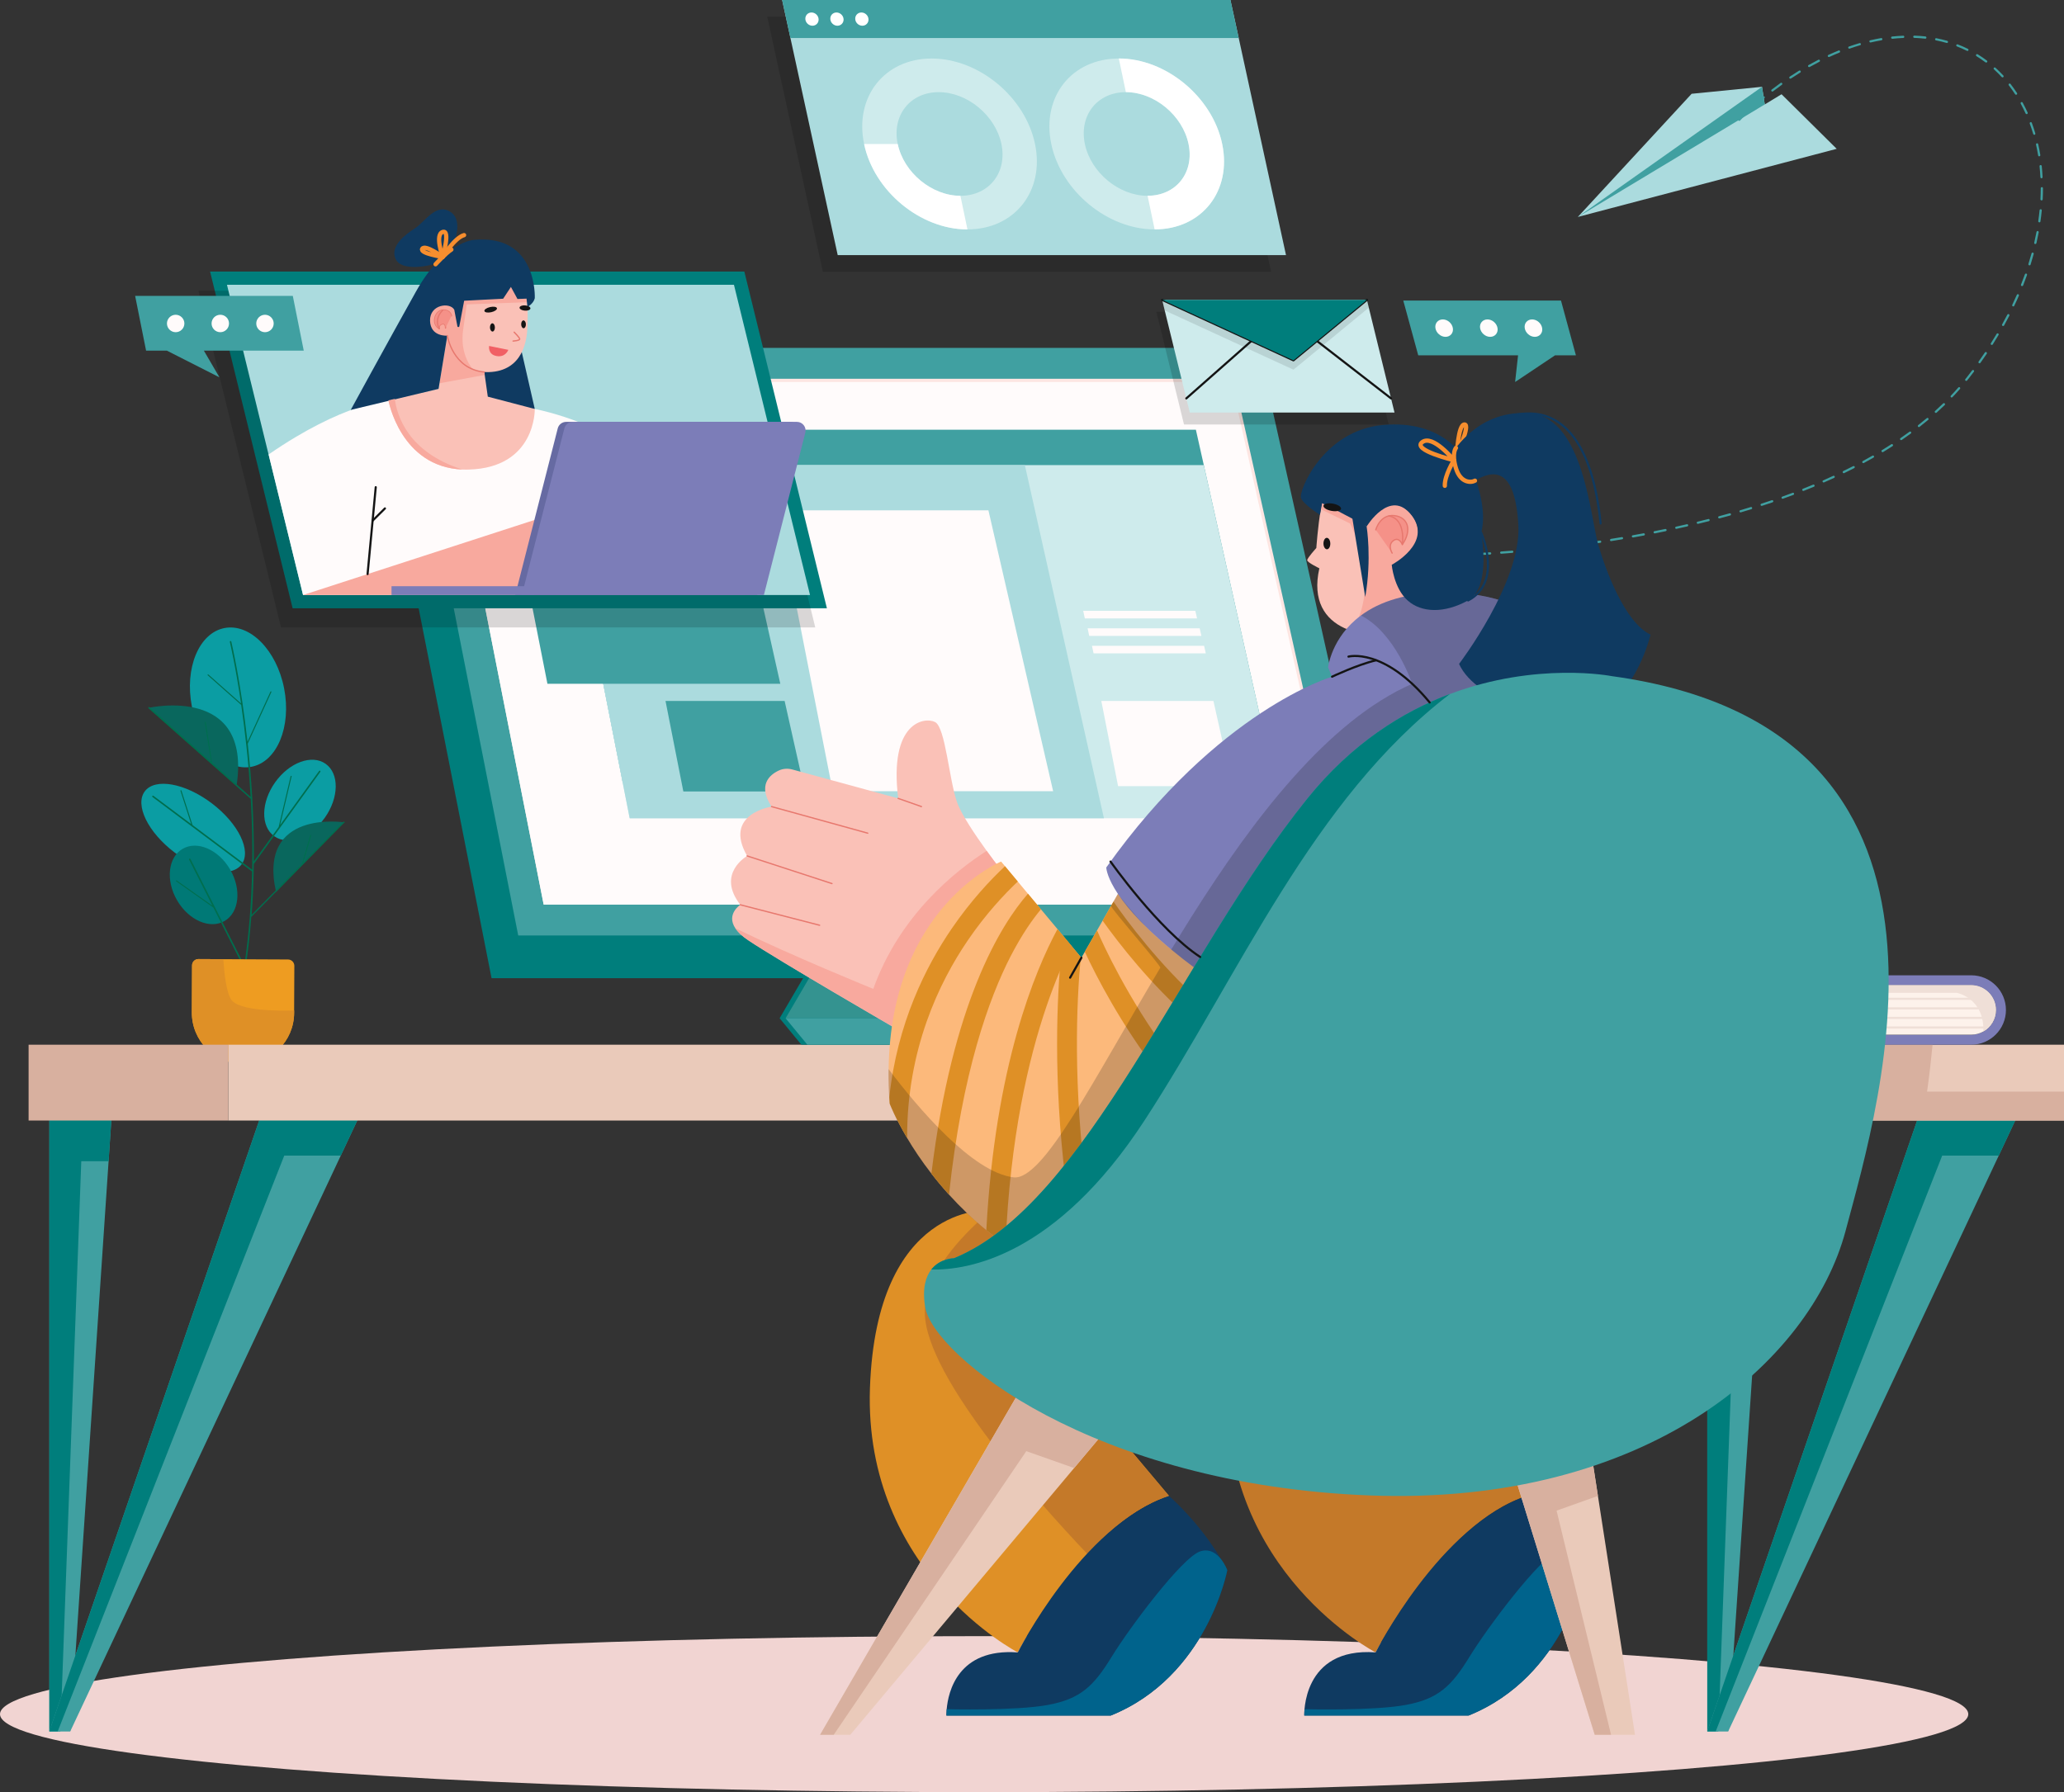
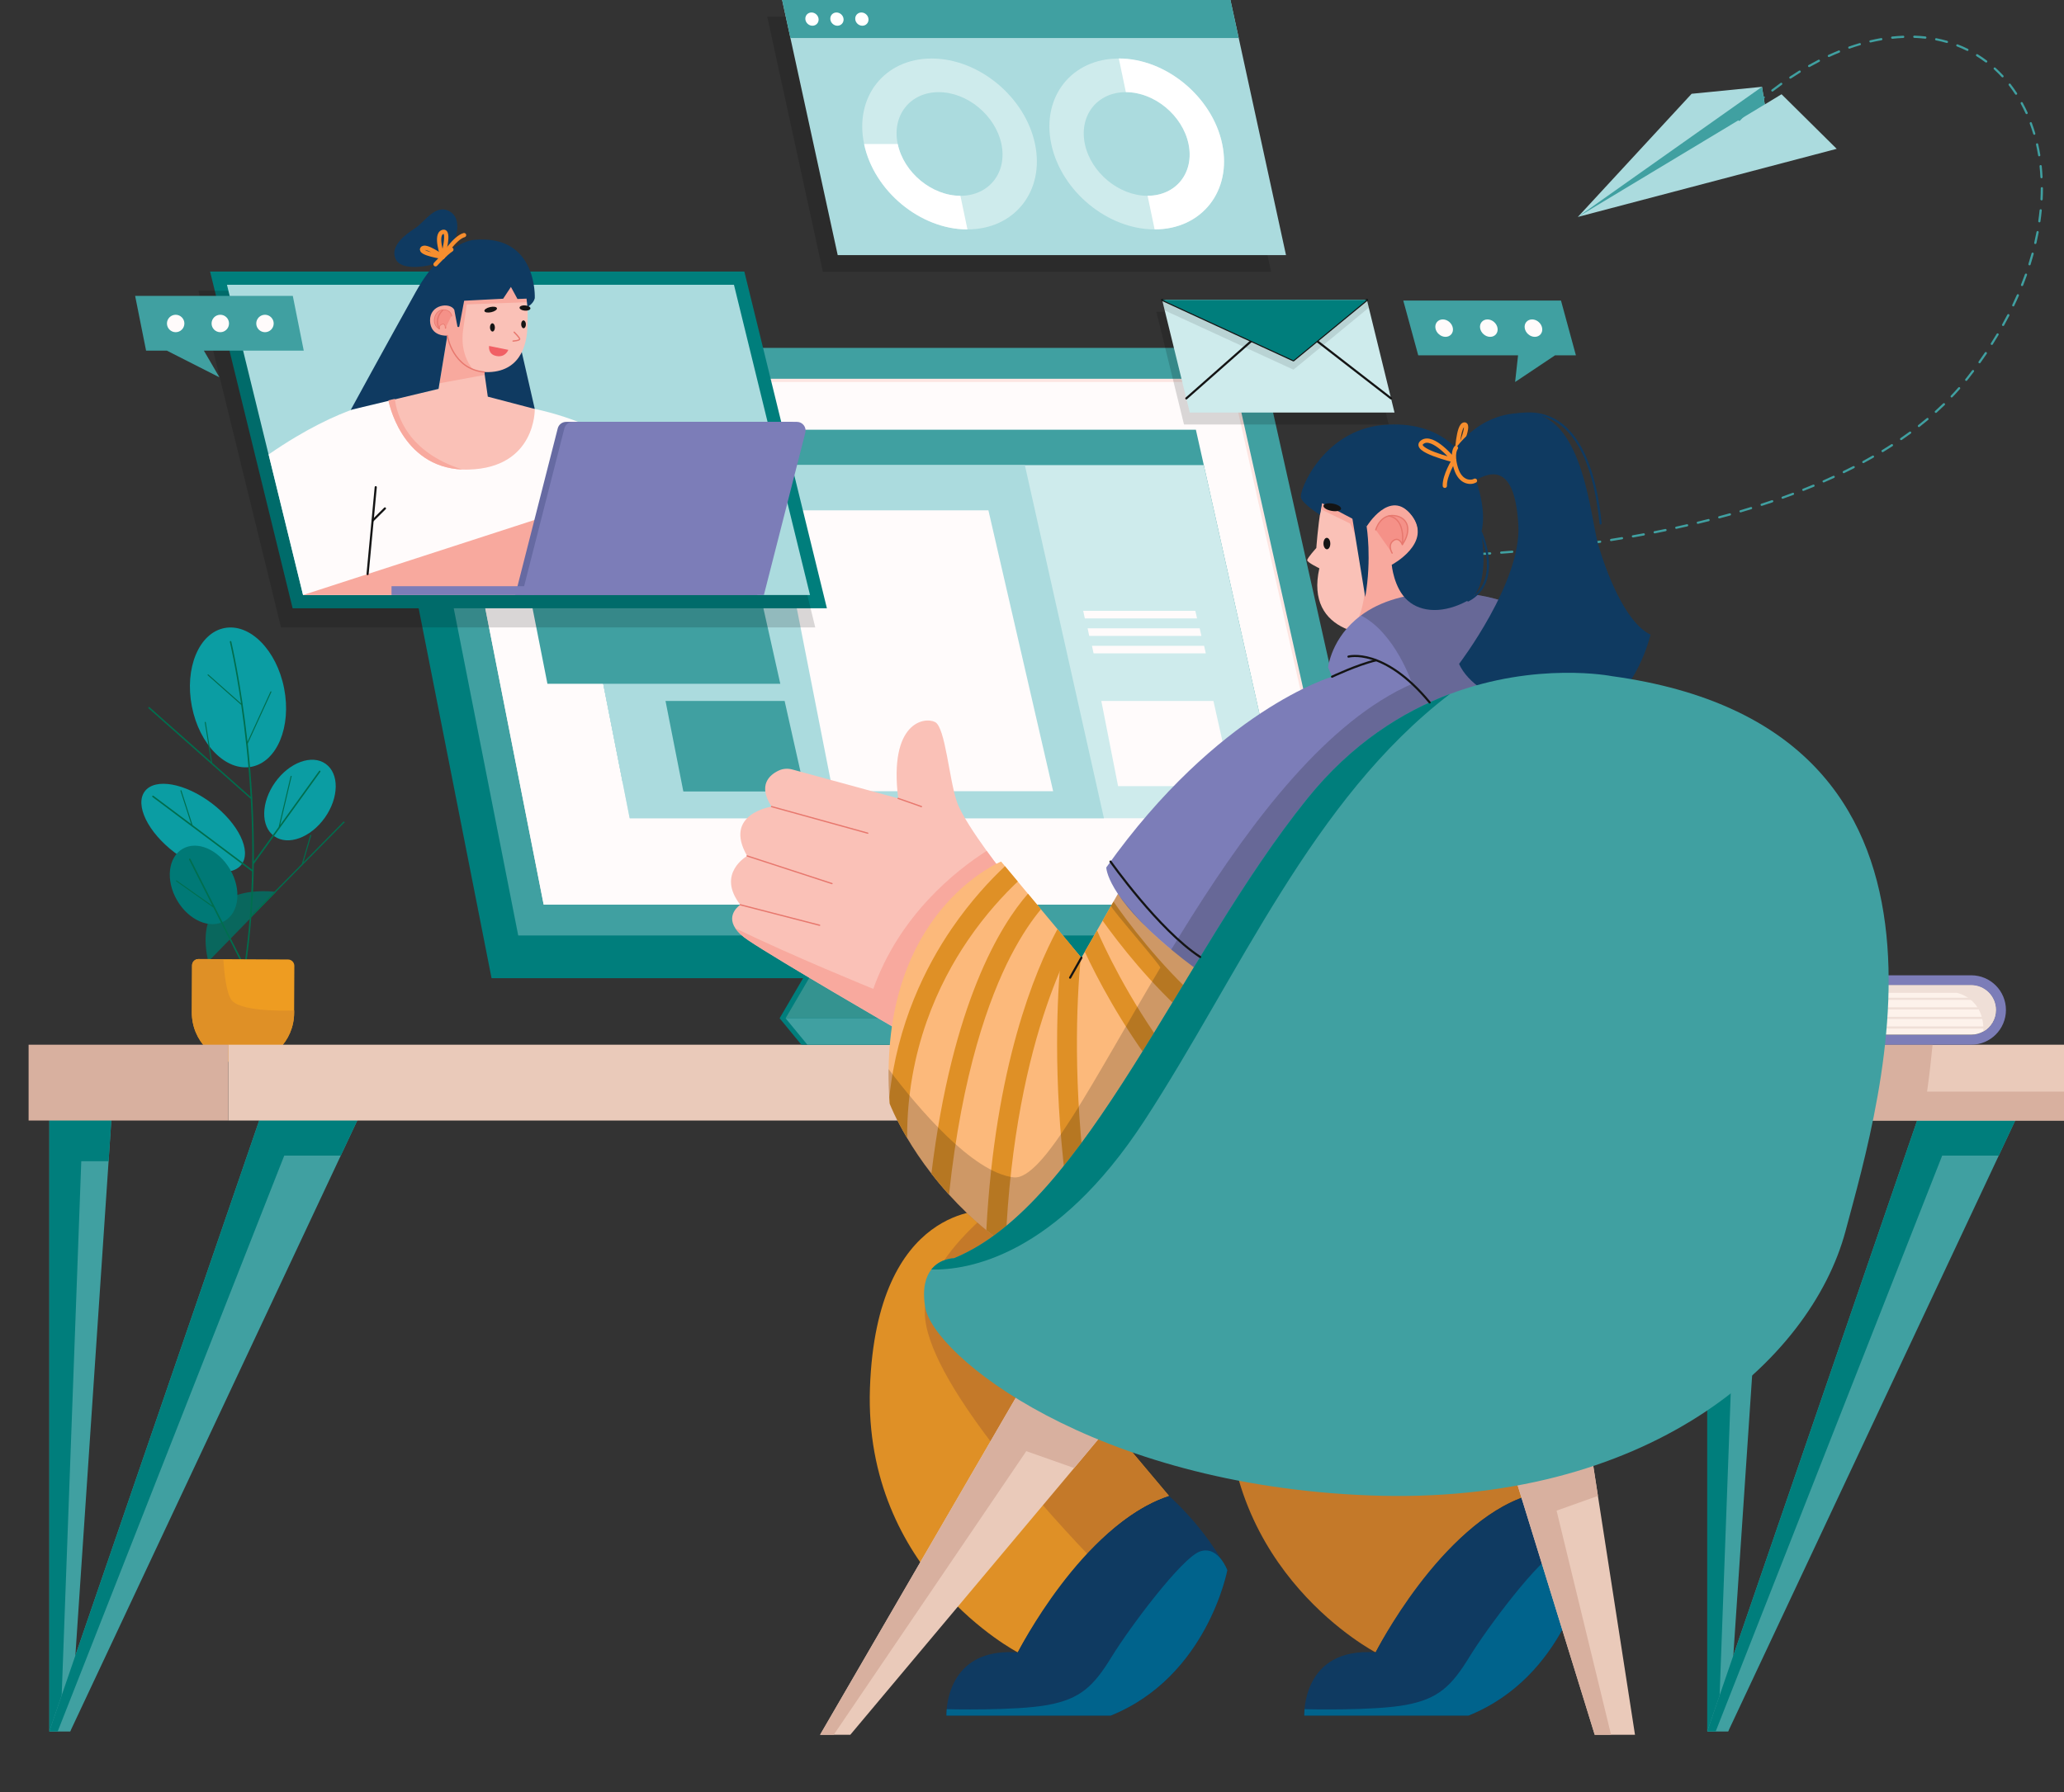
<svg xmlns="http://www.w3.org/2000/svg" id="Layer_1" data-name="Layer 1" viewBox="0 0 482.79 419.28">
  <rect x="0" y="0" width="482.79" height="419.28" fill="#333333" stroke="none" />
-   <ellipse cx="230.2" cy="401.04" rx="230.2" ry="18.25" style="fill: #f1d4d2;" />
  <g>
    <g>
      <g>
        <path d="M66.46,161.06c1.75,8.96-1.66,17.17-7.62,18.33-5.96,1.16-12.21-5.16-13.96-14.12-1.75-8.96,1.66-17.17,7.62-18.33,5.96-1.16,12.21,5.16,13.96,14.12Z" style="fill: #0b9da3;" />
-         <path d="M55.33,183.85l-20.46-18.26s24.1-5.44,20.46,18.26Z" style="fill: #09675d;" />
        <path d="M75.98,191.31c-3.32,4.68-8.62,6.62-11.83,4.33-3.21-2.28-3.12-7.92.2-12.6,3.32-4.68,8.62-6.62,11.83-4.33,3.21,2.28,3.12,7.92-.2,12.6Z" style="fill: #0b9da3;" />
        <path d="M49.54,187.94c6.24,4.73,9.36,11.14,6.95,14.32-2.41,3.17-9.42,1.91-15.66-2.82-6.24-4.73-9.36-11.14-6.95-14.32,2.41-3.17,9.42-1.91,15.66,2.82Z" style="fill: #0b9da3;" />
-         <path d="M64.57,208.68l15.86-16.29s-20.25-3.1-15.86,16.29Z" style="fill: #09675d;" />
+         <path d="M64.57,208.68s-20.25-3.1-15.86,16.29Z" style="fill: #09675d;" />
        <path d="M52.53,215.48c-3.43,1.99-8.4-.18-11.11-4.84-2.71-4.66-2.13-10.06,1.3-12.05,3.43-1.99,8.4.18,11.11,4.84,2.71,4.66,2.13,10.06-1.3,12.05Z" style="fill: #007976;" />
      </g>
      <path d="M80.56,192.52c.07-.07.07-.18,0-.25-.07-.07-.18-.07-.25,0l-9.36,9.5,1.85-6.29c.02-.06-.02-.13-.08-.15-.06-.02-.13.02-.15.08l-1.97,6.71-11.73,11.89c.25-3.38.41-6.74.47-10.04.04-.06.04-.14,0-.2.01-.54.02-1.08.03-1.62,0,0,0,0,0,0l15.56-21.57c.06-.08.04-.19-.04-.25-.08-.06-.19-.04-.25.04l-9.11,12.63,2.68-11.35c.02-.06-.02-.13-.09-.14-.06-.01-.13.02-.14.09l-2.81,11.89-5.8,8.04c.05-5.04-.09-9.93-.35-14.56.04-.07.04-.15-.01-.21-.26-4.54-.63-8.83-1.06-12.77l5.53-12.08c.03-.06,0-.13-.06-.16-.06-.03-.13,0-.16.06l-5.37,11.73c-1.54-13.9-3.74-23.23-3.79-23.44-.02-.1-.12-.15-.21-.13-.09.02-.15.12-.13.21.04.16,1.33,5.63,2.62,14.39l-7.64-6.77s-.12-.04-.17.01c-.04.05-.04.12.01.17l7.84,6.95c.86,5.91,1.72,13.28,2.2,21.5l-8.99-7.97-1.5-9.48c-.01-.06-.07-.11-.13-.1-.06.01-.11.07-.1.13l1.46,9.2-14.39-12.76c-.07-.06-.18-.06-.25.01-.06.07-.06.18.01.25l14.77,13.09s0,0,0,0c0,0,0,0,0,0l9.15,8.11c.3,5.23.44,10.81.33,16.56l-13.94-10.44-2.6-8.07c-.02-.06-.09-.1-.15-.08-.06.02-.1.09-.08.15l2.49,7.75-8.82-6.6c-.08-.06-.19-.04-.25.04-.06.08-.04.19.04.25l23.28,17.43c-.15,7.14-.69,14.56-1.79,21.95l-12.61-24.88c-.04-.09-.15-.12-.24-.08-.09.04-.12.15-.08.24l5.45,10.76-8.35-5.9c-.05-.04-.13-.02-.16.03-.04.05-.03.13.03.16l8.71,6.16,7.15,14.12c-.76,4.97-1.78,9.93-3.11,14.79-.02.08.02.17.09.2.01,0,.02,0,.03.01.09.03.19-.03.22-.12,1.34-4.87,2.36-9.84,3.12-14.82.02-.03.02-.07.02-.11.61-3.97,1.05-7.95,1.35-11.89l21.73-22.03Z" style="fill: #006e4e;" />
    </g>
    <g>
      <path d="M56.78,248.9c6.61.03,11.99-5.3,12.02-11.91v-.59s.05-10.43.05-10.43c0-.82-.66-1.49-1.48-1.49l-15.15-.07-5.81-.03c-.82,0-1.48.66-1.49,1.47l-.05,11.02c-.03,6.61,5.3,11.99,11.91,12.02Z" style="fill: #ee9c21;" />
      <path d="M56.78,248.9c6.61.03,11.99-5.3,12.02-11.91v-.59c-3.2.11-13.07.21-14.79-2.64-1.04-1.73-1.54-5.78-1.78-9.35l-5.81-.03c-.82,0-1.48.66-1.49,1.47l-.05,11.02c-.03,6.61,5.3,11.99,11.91,12.02Z" style="fill: #df9026;" />
    </g>
  </g>
  <g>
    <g>
      <polygon points="414.31 255.39 413.21 271.68 404.25 405.05 399.35 405.05 399.35 258.08 414.31 255.39" style="fill: #40a0a1;" />
      <polygon points="414.31 255.39 413.21 271.68 406.83 271.68 401.93 405.05 399.35 405.05 399.35 258.08 414.31 255.39" style="fill: #007e7c;" />
      <polygon points="474.56 255.39 467.53 270.36 404.25 405.05 399.35 405.05 450.76 255.39 474.56 255.39" style="fill: #40a0a1;" />
      <polygon points="474.56 255.39 467.53 270.36 454.3 270.36 401.33 405.05 399.35 405.05 450.76 255.39 474.56 255.39" style="fill: #007e7c;" />
      <polygon points="26.49 255.39 25.4 271.68 16.44 405.05 11.54 405.05 11.54 258.08 26.49 255.39" style="fill: #40a0a1;" />
      <polygon points="26.49 255.39 25.4 271.68 19.01 271.68 14.12 405.05 11.54 405.05 11.54 258.08 26.49 255.39" style="fill: #007e7c;" />
      <polygon points="86.74 255.39 79.71 270.36 16.44 405.05 11.54 405.05 62.95 255.39 86.74 255.39" style="fill: #40a0a1;" />
      <polygon points="86.74 255.39 79.71 270.36 66.49 270.36 13.51 405.05 11.54 405.05 62.95 255.39 86.74 255.39" style="fill: #007e7c;" />
    </g>
    <rect x="53.39" y="244.42" width="429.4" height="17.74" style="fill: #eacaba;" />
    <rect x="6.69" y="244.42" width="46.7" height="17.74" style="fill: #d8b09f;" />
    <path d="M482.79,255.39v6.77h-95.5l8.02-17.74h56.74c-.35,3.61-.78,7.4-1.29,10.97h32.03Z" style="fill: #d8b09f;" />
  </g>
  <g>
    <path d="M469.21,236.29c0,2.25-.91,4.28-2.38,5.75-1.47,1.47-3.5,2.38-5.74,2.38h-67.76v-2.33h67.76c3.19,0,5.79-2.6,5.79-5.79s-2.6-5.79-5.79-5.79h-67.76v-2.33h67.76c4.49,0,8.12,3.64,8.12,8.12Z" style="fill: #7c7db8;" />
    <path d="M466.87,236.29c0,2.16-1.19,4.05-2.94,5.04-.84.48-1.81.75-2.85.75h-65.08v-11.58h65.08c3.19,0,5.79,2.6,5.79,5.79Z" style="fill: #fdf2eb;" />
    <path d="M466.87,236.29c0,2.16-1.19,4.05-2.94,5.04.25-7.86-6.21-9.05-6.21-9.05h-61.72v-1.78h65.08c3.19,0,5.79,2.6,5.79,5.79Z" style="fill: #efdfd7;" />
    <line x1="396" y1="233.68" x2="464.78" y2="233.68" style="fill: none; stroke: #efdfd7; stroke-miterlimit: 10; stroke-width: .5px;" />
    <line x1="396" y1="235.92" x2="464.78" y2="235.92" style="fill: none; stroke: #efdfd7; stroke-miterlimit: 10; stroke-width: .5px;" />
    <line x1="396" y1="238.15" x2="464.78" y2="238.15" style="fill: none; stroke: #efdfd7; stroke-miterlimit: 10; stroke-width: .5px;" />
    <line x1="396" y1="240.39" x2="464.78" y2="240.39" style="fill: none; stroke: #efdfd7; stroke-miterlimit: 10; stroke-width: .5px;" />
  </g>
  <g>
    <g>
      <polygon points="369.08 50.75 395.69 21.94 412.15 20.31 412.8 24.43 416.72 22.05 429.62 34.82 369.08 50.75" style="fill: #abdbde;" />
      <polygon points="369.08 50.75 412.15 20.31 412.8 24.43 369.08 50.75" style="fill: #40a0a1;" />
    </g>
    <g>
      <polygon points="315.74 214.6 288.15 91.38 104.93 91.38 94.13 81.39 87.89 91.38 114.98 228.85 318.93 228.85 325.17 218.87 315.74 214.6" style="fill: #007e7c;" />
      <polygon points="94.13 81.39 121.22 218.87 325.17 218.87 294.4 81.39 94.13 81.39" style="fill: #40a0a1;" />
      <polygon points="316.14 211.63 127.17 211.63 103.08 89.37 102.93 88.62 288.6 88.62 316.14 211.63" style="fill: #fde6e2;" />
      <polygon points="315.42 211.63 127.17 211.63 103.08 89.37 288.04 89.37 315.42 211.63" style="fill: #fffbfb;" />
      <polygon points="255.46 223.89 192.16 223.89 190.27 224.72 182.36 238.23 187.45 244.42 253.76 244.42 247.24 238.23 255.46 223.89" style="fill: #007e7c;" />
      <polygon points="192.16 223.89 183.76 238.23 248.64 238.23 256.86 223.89 192.16 223.89" style="fill: #349390;" />
      <polygon points="183.76 238.23 188.85 244.42 255.16 244.42 248.64 238.23 183.76 238.23" style="fill: #40a0a1;" />
      <polygon points="298.22 183.18 145.68 183.18 129.4 100.54 279.73 100.54 298.22 183.18" style="fill: #40a0a1;" />
      <polygon points="300.08 191.44 147.29 191.44 131.01 108.81 281.58 108.81 300.08 191.44" style="fill: #ceebec;" />
      <polygon points="258.22 191.44 147.29 191.44 131.01 108.81 239.72 108.81 258.22 191.44" style="fill: #abdbde;" />
      <polygon points="246.34 185.11 194.79 185.11 181.87 119.4 231.2 119.4 246.34 185.11" style="fill: #fffbfb;" />
      <polygon points="182.52 159.98 128.05 159.98 120.05 119.4 173.44 119.4 182.52 159.98" style="fill: #40a0a1;" />
      <polygon points="188.28 185.17 159.84 185.17 155.67 163.99 183.53 163.99 188.28 185.17" style="fill: #40a0a1;" />
      <polygon points="288.3 183.92 261.53 183.92 257.61 163.99 283.83 163.99 288.3 183.92" style="fill: #fffbfb;" />
      <polygon points="280 144.68 253.75 144.68 253.37 142.91 279.6 142.91 280 144.68" style="fill: #fffbfb;" />
      <polygon points="281.02 148.77 254.78 148.77 254.4 147 280.62 147 281.02 148.77" style="fill: #fffbfb;" />
      <polygon points="282.05 152.86 255.8 152.86 255.42 151.09 281.65 151.09 282.05 152.86" style="fill: #fffbfb;" />
      <path d="M137.77,104.7c0,.9-.73,1.63-1.63,1.63s-1.63-.73-1.63-1.63.73-1.63,1.63-1.63,1.63.73,1.63,1.63Z" style="fill: #fffbfb;" />
      <path d="M144.75,104.7c0,.9-.73,1.63-1.63,1.63s-1.63-.73-1.63-1.63.73-1.63,1.63-1.63,1.63.73,1.63,1.63Z" style="fill: #fffbfb;" />
      <path d="M151.73,104.7c0,.9-.73,1.63-1.63,1.63s-1.63-.73-1.63-1.63.73-1.63,1.63-1.63,1.63.73,1.63,1.63Z" style="fill: #fffbfb;" />
    </g>
    <g>
      <polygon points="193.42 142.31 68.45 142.31 49.14 63.53 174.11 63.53 193.42 142.31" style="fill: #007e7c;" />
      <polygon points="190.7 146.8 65.73 146.8 46.42 68.03 171.4 68.03 190.7 146.8" style="fill: #010101; opacity: .15;" />
      <polygon points="70.88 139.21 53.09 66.63 171.68 66.63 189.47 139.21 70.88 139.21" style="fill: #abdbde;" />
      <path d="M90.87,93.65s-10.6.61-28.04,12.68l8.06,32.87h103.43s-10.94-35.2-49.21-43.53l-34.22-2.03Z" style="fill: #fffbfb;" />
      <polygon points="121.58 80.34 125.09 95.68 118.38 97.12 108.94 95.32 111.36 83.46 121.58 80.34" style="fill: #0f3a61;" />
      <path d="M109.63,109.86c-.5.02-.98.01-1.45-.01-14.51-.59-17.32-16.19-17.32-16.19l1.49-.34,10.23-2.34.22-1.31,1.83-11.14,3.11,2.76,5.41,4.8.23,1.63.72,5.08,10.99,2.88s.32,13.75-15.46,14.18Z" style="fill: #fac1b7;" />
      <polygon points="113.38 87.72 102.79 89.67 104.63 78.53 112.59 81.3 113.38 87.72" style="fill: #f8a99e;" />
      <path d="M123.37,76.39c-.08,2.95-.88,10.43-9.08,10.67-1.39.04-2.59-.18-3.62-.57-5.04-1.92-6.05-7.97-6.05-7.97-3.96.7-5.43-4.27-2.97-6.29,3.5-2.89,4.6.23,4.6.23,0-6.23,2.47-9.53,10.27-9.45,4.8.05,6.31,3.98,6.75,7.69.28,2.32.13,4.55.1,5.69Z" style="fill: #fac1b7;" />
      <path d="M110.74,86.47l-.07.03c-5.04-1.92-6.05-7.97-6.05-7.97-3.96.7-5.43-4.27-2.97-6.29,3.5-2.89,4.6.23,4.6.23,0-6.23,2.47-9.53,10.27-9.45,4.8.05,6.31,3.98,6.75,7.69l-14.09.5-.8,5.59c-1.02,6.48,2.35,9.68,2.35,9.68Z" style="fill: #f8a99e;" />
      <path d="M106.26,72.47l.73,3.87c.05.25.4.25.45,0l1.13-5.98,9.12-.47,1.82-2.76,1.53,2.82,2.12-.08.22,1.95s1.41-.76,1.71-2.05c0,0,.73-15.04-14.23-13.65,0,0-7,.34-13.58,12.13-7.11,12.74-15.24,27.65-15.24,27.65l20.54-4.92,2.05-12.45s-3.94.34-4.04-3.49c-.1-3.83,4.66-4.4,5.67-2.57Z" style="fill: #0f3a61;" />
      <path d="M105.72,57.95s3.05-6.17-.35-8.37c-3.41-2.2-5.96,2.34-8.3,3.83s-5.89,4.21-4.54,7.17c1.35,2.96,7.66,1.77,10.15.85s3.05-3.48,3.05-3.48Z" style="fill: #0f3a61;" />
      <polygon points="70.88 139.21 127.49 120.85 130.2 139.21 70.88 139.21" style="fill: #f8a99e;" />
      <path d="M184.84,98.7h-52.41c-.93,0-1.74.63-1.97,1.53l-9.94,38.98h56.61l9.69-37.97c.33-1.29-.64-2.54-1.97-2.54Z" style="fill: #666aa2;" />
      <path d="M186.39,98.7h-52.41c-.93,0-1.74.63-1.97,1.53l-9.94,38.98h56.61l9.69-37.97c.33-1.29-.64-2.54-1.97-2.54Z" style="fill: #7c7db8;" />
      <rect x="91.58" y="137.15" width="33.32" height="2.06" style="fill: #7c7db8;" />
      <path d="M104.63,78.52s1.22,7.85,8.66,8.52" style="fill: none; stroke: #e7786e; stroke-linecap: round; stroke-linejoin: round; stroke-width: .3px;" />
      <path d="M105.6,73.9s-.21-1.45-2.03-1.34-2.8,3.18-.82,4.32c0,0-.25-.84.66-1.09.91-.25.8.95.8.95" style="fill: none; stroke: #e7786e; stroke-linecap: round; stroke-linejoin: round; stroke-width: .3px;" />
      <path d="M105.6,73.9s-.21-1.45-2.03-1.34-2.8,3.18-.82,4.32c0,0-.25-.84.66-1.09.91-.25.8.95.8.95" style="fill: #f59188;" />
      <path d="M102.74,76.88s-1.37-2.09.82-4.32" style="fill: none; stroke: #e7786e; stroke-linecap: round; stroke-linejoin: round; stroke-width: .3px;" />
      <g>
        <path d="M120.27,77.72s1.25,1.21,1.29,1.59c.04.38-1.55.48-1.55.48" style="fill: none; stroke: #e7786e; stroke-linecap: round; stroke-linejoin: round; stroke-width: .3px;" />
        <path d="M115.76,76.59c.01.53-.23.97-.55.98-.32,0-.59-.42-.6-.95-.01-.53.23-.97.55-.98.32,0,.59.42.6.95Z" style="fill: #141414;" />
        <path d="M123.01,75.86c.01.51-.22.92-.53.93s-.56-.4-.57-.9.22-.92.53-.93c.3,0,.56.4.57.9Z" style="fill: #141414;" />
        <path d="M116.24,72.11c.08.33-.52.75-1.33.93-.81.18-1.52.06-1.6-.27-.08-.33.52-.75,1.33-.93.81-.18,1.52-.06,1.6.27Z" style="fill: #141414;" />
        <path d="M124.07,72.16c-.02.34-.61.58-1.31.52-.7-.05-1.25-.37-1.23-.71.02-.34.61-.58,1.31-.52s1.25.37,1.23.71Z" style="fill: #141414;" />
        <path d="M114.41,80.94l4.49.91s-.63,1.82-2.74,1.45c-2.1-.37-1.76-2.35-1.76-2.35Z" style="fill: #f16065;" />
      </g>
      <path d="M108.18,109.85c-14.51-.59-17.32-16.19-17.32-16.19l1.49-.34c.48,3.81,3,12.46,15.83,16.53Z" style="fill: #f8a99e;" />
      <line x1="85.98" y1="134.31" x2="87.89" y2="113.98" style="fill: none; stroke: #141414; stroke-linecap: round; stroke-linejoin: round; stroke-width: .5px;" />
      <line x1="87.16" y1="121.81" x2="90.04" y2="118.95" style="fill: none; stroke: #141414; stroke-linecap: round; stroke-linejoin: round; stroke-width: .5px;" />
      <path d="M101.88,61.83s2.33-2.57,3.7-3.44" style="fill: none; stroke: #f78e2e; stroke-linecap: round; stroke-linejoin: round;" />
      <path d="M103.55,60.11s-1.88-5.22,0-5.84c1.88-.62,0,5.84,0,5.84Z" style="fill: none; stroke: #f78e2e; stroke-linecap: round; stroke-linejoin: round;" />
      <path d="M103.55,60.11s-4.09-2.99-4.78-1.91c-.68,1.08,4.78,1.91,4.78,1.91Z" style="fill: none; stroke: #f78e2e; stroke-linecap: round; stroke-linejoin: round;" />
      <path d="M103.55,60.11s2.72-4.45,5-5.1" style="fill: none; stroke: #f78e2e; stroke-linecap: round; stroke-linejoin: round;" />
    </g>
    <g>
      <polygon points="324.84 99.31 276.95 99.31 271.09 75.42 270.48 72.95 318.38 72.95 318.83 74.79 324.84 99.31" style="fill: #010101; opacity: .15;" />
      <polygon points="326.19 96.52 278.3 96.52 272.44 72.63 271.84 70.15 319.73 70.15 320.18 71.99 326.19 96.52" style="fill: #ceebec;" />
      <polygon points="320.18 71.99 319.73 72.35 302.55 86.49 272.44 72.63 271.84 70.15 319.73 70.15 320.18 71.99" style="fill: #141414; opacity: .11;" />
      <polyline points="319.73 70.16 302.55 84.3 271.84 70.16" style="fill: none; stroke: #141414; stroke-linecap: round; stroke-linejoin: round; stroke-width: .5px;" />
      <line x1="277.49" y1="93.21" x2="292.72" y2="79.77" style="fill: none; stroke: #141414; stroke-linecap: round; stroke-linejoin: round; stroke-width: .5px;" />
      <line x1="308.04" y1="79.77" x2="325.38" y2="93.21" style="fill: none; stroke: #141414; stroke-linecap: round; stroke-linejoin: round; stroke-width: .5px;" />
      <polygon points="319.73 70.16 302.55 84.3 271.84 70.16 319.73 70.16" style="fill: #007e7c;" />
    </g>
    <g>
      <polygon points="297.33 63.58 192.47 63.58 181.4 12.79 179.46 3.89 284.32 3.89 286.26 12.79 297.33 63.58" style="fill: #010101; opacity: .15;" />
      <g>
        <polygon points="300.81 59.69 195.95 59.69 184.89 8.9 182.95 0 287.81 0 289.75 8.9 300.81 59.69" style="fill: #abdbde;" />
        <polygon points="289.75 8.9 184.89 8.9 182.95 0 287.81 0 289.75 8.9" style="fill: #40a0a1;" />
        <g>
          <path d="M217.92,13.69c-11.02,0-18.11,8.97-15.8,19.99,2.31,11.02,13.16,19.99,24.18,19.99s18.11-8.97,15.8-19.99c-2.31-11.02-13.16-19.99-24.18-19.99ZM224.65,45.81c-6.69,0-13.27-5.44-14.67-12.12-1.4-6.69,2.9-12.13,9.59-12.13s13.27,5.44,14.67,12.13c1.4,6.69-2.9,12.12-9.59,12.12Z" style="fill: #ceebec;" />
          <path d="M224.65,45.81l1.65,7.87c-11.02,0-21.87-8.97-24.18-19.99h7.87c1.4,6.69,7.98,12.12,14.67,12.12Z" style="fill: #fff;" />
        </g>
        <g>
          <path d="M261.7,13.69c-11.03,0-18.11,8.97-15.8,19.99,2.31,11.02,13.16,19.99,24.18,19.99s18.11-8.97,15.8-19.99c-2.31-11.02-13.16-19.99-24.18-19.99ZM268.43,45.81c-6.69,0-13.27-5.44-14.67-12.12-1.4-6.69,2.9-12.13,9.59-12.13s13.26,5.44,14.66,12.13c1.4,6.69-2.9,12.12-9.58,12.12Z" style="fill: #ceebec;" />
          <path d="M285.88,33.68c2.31,11.02-4.78,19.99-15.8,19.99l-1.65-7.87c6.69,0,10.98-5.44,9.58-12.12-1.4-6.69-7.98-12.13-14.66-12.13l-1.65-7.87c11.02,0,21.87,8.97,24.18,19.99Z" style="fill: #fff;" />
        </g>
        <path d="M191.48,4.47c.06.86-.59,1.55-1.44,1.55s-1.6-.69-1.66-1.55c-.06-.86.59-1.55,1.44-1.55s1.6.69,1.66,1.55Z" style="fill: #fff;" />
        <path d="M197.32,4.47c.06.86-.59,1.55-1.44,1.55s-1.6-.69-1.66-1.55c-.06-.86.59-1.55,1.44-1.55s1.6.69,1.66,1.55Z" style="fill: #fff;" />
        <path d="M203.15,4.47c.06.86-.59,1.55-1.44,1.55s-1.6-.69-1.66-1.55c-.06-.86.59-1.55,1.44-1.55s1.6.69,1.66,1.55Z" style="fill: #fff;" />
      </g>
    </g>
    <g>
      <g>
        <polygon points="71.05 82.04 68.49 69.23 31.61 69.23 34.17 82.04 39.04 82.04 51.33 88.28 47.69 82.04 71.05 82.04" style="fill: #40a0a1;" />
        <g>
          <path d="M43.13,75.68c0,1.13-.92,2.04-2.04,2.04s-2.04-.92-2.04-2.04.92-2.04,2.04-2.04,2.04.92,2.04,2.04Z" style="fill: #fffbfb;" />
          <circle cx="51.53" cy="75.68" r="2.04" style="fill: #fffbfb;" />
          <path d="M64.02,75.68c0,1.13-.92,2.04-2.04,2.04s-2.04-.92-2.04-2.04.92-2.04,2.04-2.04,2.04.92,2.04,2.04Z" style="fill: #fffbfb;" />
        </g>
      </g>
      <g>
        <polygon points="331.74 83.13 328.24 70.32 365.13 70.32 368.62 83.13 363.75 83.13 354.4 89.37 355.09 83.13 331.74 83.13" style="fill: #40a0a1;" />
        <g>
          <path d="M356.65,76.77c.18,1.13,1.24,2.04,2.36,2.04s1.9-.92,1.72-2.04c-.18-1.13-1.24-2.04-2.36-2.04s-1.9.92-1.72,2.04Z" style="fill: #fffbfb;" />
          <path d="M346.21,76.77c.18,1.13,1.24,2.04,2.36,2.04s1.9-.92,1.72-2.04c-.18-1.13-1.24-2.04-2.36-2.04s-1.9.92-1.72,2.04Z" style="fill: #fffbfb;" />
          <path d="M335.76,76.77c.18,1.13,1.24,2.04,2.36,2.04s1.9-.92,1.72-2.04c-.18-1.13-1.24-2.04-2.36-2.04s-1.9.92-1.72,2.04Z" style="fill: #fffbfb;" />
        </g>
      </g>
    </g>
    <path d="M338.03,130.17c-.19,0-.2-.01-.26-.07l.18-.18v-.26s.24,0,.24,0h0c.14,0,.26.11.26.26,0,.14-.11.26-.26.26-.07,0-.12,0-.17,0ZM340.8,130.11c-.14,0-.25-.11-.26-.25,0-.14.11-.26.25-.27.73-.02,1.6-.06,2.59-.1.15-.01.26.1.27.25,0,.14-.1.26-.25.27-.99.04-1.86.08-2.6.1,0,0,0,0,0,0ZM345.98,129.88c-.14,0-.25-.11-.26-.24,0-.14.1-.26.24-.27.81-.04,1.67-.09,2.59-.15.15,0,.26.1.27.24,0,.14-.1.27-.24.27-.91.06-1.78.11-2.59.15,0,0,0,0-.01,0ZM351.15,129.55c-.13,0-.25-.1-.26-.24-.01-.14.1-.27.24-.28.83-.06,1.69-.13,2.58-.2.14,0,.27.09.28.24.01.14-.09.27-.24.28-.89.07-1.75.14-2.58.2,0,0-.01,0-.02,0ZM356.31,129.13c-.13,0-.24-.1-.26-.24-.01-.14.09-.27.23-.28.84-.07,1.7-.16,2.57-.24.14,0,.27.09.28.23.01.14-.09.27-.23.28-.88.09-1.74.17-2.58.24,0,0-.02,0-.02,0ZM361.47,128.63c-.13,0-.24-.1-.26-.23-.02-.14.09-.27.23-.28.84-.09,1.7-.18,2.57-.28.13-.02.27.08.29.23.02.14-.09.27-.23.29-.87.1-1.73.2-2.57.28,0,0-.02,0-.03,0ZM366.61,128.04c-.13,0-.24-.1-.26-.23-.02-.14.08-.27.22-.29.84-.1,1.7-.21,2.56-.33.14-.02.27.08.29.22.02.14-.08.27-.22.29-.87.11-1.72.22-2.57.33-.01,0-.02,0-.03,0ZM371.74,127.36c-.13,0-.24-.09-.26-.22-.02-.14.08-.27.22-.29.84-.12,1.7-.24,2.56-.37.14-.02.27.08.29.22.02.14-.08.27-.22.29-.86.13-1.72.25-2.56.37-.01,0-.02,0-.04,0ZM376.85,126.6c-.12,0-.23-.09-.25-.22-.02-.14.07-.27.21-.3.84-.13,1.69-.27,2.55-.42.14-.02.27.07.3.21.02.14-.07.27-.21.3-.86.14-1.71.28-2.56.42-.01,0-.03,0-.04,0ZM381.95,125.74c-.12,0-.23-.09-.25-.21-.03-.14.07-.27.21-.3.84-.15,1.69-.3,2.54-.46.13-.03.27.07.3.21.03.14-.07.28-.21.3-.85.16-1.7.32-2.55.47-.02,0-.03,0-.05,0ZM387.04,124.78c-.12,0-.23-.09-.25-.21-.03-.14.06-.28.2-.3.84-.17,1.68-.34,2.53-.51.14-.03.28.06.31.2.03.14-.06.28-.2.31-.85.18-1.7.35-2.54.52-.02,0-.03,0-.05,0ZM392.1,123.73c-.12,0-.23-.08-.25-.2-.03-.14.06-.28.2-.31.84-.18,1.68-.37,2.52-.57.14-.03.28.05.31.19.03.14-.05.28-.19.31-.84.19-1.69.38-2.53.57-.02,0-.04,0-.06,0ZM397.14,122.56c-.12,0-.22-.08-.25-.2-.03-.14.05-.28.19-.31.83-.2,1.67-.41,2.51-.62.14-.04.28.05.31.19.04.14-.05.28-.19.31-.84.21-1.68.42-2.51.62-.02,0-.04,0-.06,0ZM402.15,121.29c-.11,0-.22-.08-.25-.19-.04-.14.04-.28.18-.32.83-.22,1.66-.45,2.49-.68.14-.04.28.04.32.18.04.14-.04.28-.18.32-.83.23-1.67.46-2.5.68-.02,0-.04,0-.07,0ZM407.13,119.89c-.11,0-.21-.07-.25-.19-.04-.14.04-.28.17-.32.82-.24,1.65-.49,2.47-.75.14-.04.28.03.32.17.04.14-.03.28-.17.32-.83.26-1.65.51-2.48.75-.02,0-.05.01-.07.01ZM412.07,118.36c-.11,0-.21-.07-.25-.18-.04-.14.03-.28.17-.33.82-.27,1.64-.54,2.46-.82.13-.05.28.03.33.16.05.14-.03.28-.16.33-.82.28-1.64.55-2.46.82-.03,0-.05.01-.08.01ZM416.97,116.69c-.11,0-.21-.07-.24-.17-.05-.13.02-.28.16-.33.81-.29,1.62-.59,2.42-.89.13-.05.28.02.33.15.05.13-.02.28-.15.33-.81.3-1.62.6-2.43.89-.03.01-.06.02-.09.02ZM421.81,114.86c-.1,0-.2-.06-.24-.16-.05-.13.01-.28.14-.34.8-.32,1.6-.64,2.39-.97.13-.05.28,0,.34.14.05.13,0,.28-.14.34-.79.33-1.59.65-2.39.97-.03.01-.06.02-.1.02ZM426.57,112.88c-.1,0-.19-.06-.24-.15-.06-.13,0-.28.13-.34.79-.35,1.57-.7,2.35-1.06.13-.06.28,0,.34.13.06.13,0,.28-.13.34-.78.36-1.57.71-2.36,1.06-.03.01-.07.02-.1.02ZM431.27,110.71c-.1,0-.19-.05-.23-.15-.06-.13,0-.28.12-.35.78-.38,1.54-.76,2.31-1.15.13-.06.28-.01.35.11.07.13.02.28-.11.35-.77.39-1.54.78-2.32,1.16-.04.02-.07.03-.11.03ZM435.86,108.35c-.09,0-.18-.05-.23-.13-.07-.13-.02-.28.1-.35.76-.41,1.51-.83,2.25-1.26.12-.07.28-.03.35.1.07.12.03.28-.1.35-.75.43-1.5.85-2.26,1.26-.04.02-.08.03-.12.03ZM440.35,105.78c-.09,0-.17-.04-.22-.12-.07-.12-.04-.28.09-.35.74-.45,1.48-.91,2.18-1.37.12-.08.28-.04.36.08.08.12.04.28-.08.36-.71.46-1.45.92-2.2,1.38-.04.03-.09.04-.13.04ZM444.69,102.97c-.08,0-.16-.04-.21-.11-.08-.12-.05-.28.07-.36.71-.49,1.42-.99,2.1-1.49.11-.08.28-.06.36.06.08.12.06.28-.06.36-.68.5-1.4,1.01-2.11,1.5-.04.03-.1.05-.15.05ZM448.85,99.92c-.08,0-.15-.03-.2-.1-.09-.11-.07-.27.04-.36.68-.53,1.35-1.08,2-1.62.11-.09.27-.08.36.03.09.11.08.27-.03.36-.65.55-1.33,1.09-2.01,1.63-.05.04-.1.06-.16.06ZM452.81,96.6c-.07,0-.14-.03-.19-.09-.1-.11-.09-.27.02-.36.64-.58,1.27-1.17,1.88-1.76.1-.1.27-.1.37,0,.1.1.1.27,0,.37-.61.59-1.25,1.19-1.89,1.77-.05.04-.11.07-.17.07ZM456.52,93c-.06,0-.13-.02-.18-.07-.1-.1-.11-.26,0-.37.59-.62,1.18-1.26,1.73-1.9.09-.11.26-.12.36-.02.11.09.12.26.02.36-.56.64-1.15,1.29-1.75,1.91-.05.05-.12.08-.19.08ZM459.92,89.12c-.06,0-.11-.02-.16-.06-.11-.09-.13-.25-.04-.36.14-.18.29-.36.43-.54.39-.5.78-1,1.15-1.5.09-.11.25-.14.36-.05.11.09.14.25.05.36-.38.5-.76,1-1.16,1.51-.14.18-.29.36-.43.54-.05.06-.13.1-.2.1ZM463.03,85c-.05,0-.1-.02-.15-.05-.12-.08-.14-.24-.06-.36.5-.71.99-1.41,1.47-2.12.08-.12.24-.15.36-.07.12.08.15.24.07.36-.48.71-.97,1.42-1.48,2.13-.05.07-.13.11-.21.11ZM465.91,80.71s-.1-.01-.14-.04c-.12-.08-.16-.24-.08-.36.46-.72.91-1.46,1.35-2.2.07-.12.23-.16.35-.09.12.07.16.23.09.35-.44.74-.89,1.48-1.36,2.21-.05.08-.13.12-.22.12ZM468.55,76.27s-.09-.01-.13-.03c-.13-.07-.17-.23-.1-.35.42-.75.83-1.51,1.22-2.27.07-.13.22-.18.35-.11.13.07.18.22.11.35-.39.76-.8,1.53-1.22,2.28-.05.09-.14.13-.23.13ZM470.92,71.68s-.08,0-.11-.02c-.13-.06-.18-.22-.12-.34.37-.78.73-1.56,1.07-2.34.06-.13.21-.19.34-.13.13.06.19.21.13.34-.34.78-.7,1.58-1.08,2.36-.04.09-.14.15-.23.15ZM472.98,66.94s-.06,0-.1-.02c-.13-.05-.2-.2-.14-.34.32-.8.62-1.61.91-2.41.05-.13.19-.2.33-.16.13.05.2.2.16.33-.29.81-.6,1.62-.91,2.43-.04.1-.14.16-.24.16ZM474.72,62.08s-.05,0-.08-.01c-.14-.04-.21-.19-.17-.32.26-.82.5-1.65.73-2.47.04-.14.18-.22.32-.18.14.04.22.18.18.32-.23.82-.47,1.66-.73,2.49-.03.11-.14.18-.25.18ZM476.08,57.09s-.04,0-.06,0c-.14-.03-.23-.17-.19-.31.19-.84.37-1.68.53-2.52.03-.14.16-.23.3-.21.14.03.23.16.21.3-.16.84-.34,1.7-.53,2.54-.03.12-.13.2-.25.2ZM477.03,52.02s-.02,0-.04,0c-.14-.02-.24-.15-.22-.29.12-.85.23-1.71.31-2.55.01-.14.15-.24.28-.23.14.01.25.14.23.28-.08.86-.19,1.72-.31,2.58-.02.13-.13.22-.26.22ZM477.53,46.88s0,0-.01,0c-.14,0-.25-.13-.24-.27.04-.86.07-1.73.07-2.57,0-.14.12-.26.26-.26h0c.14,0,.26.12.26.26,0,.85-.02,1.73-.07,2.6,0,.14-.12.25-.26.25ZM477.53,41.71c-.14,0-.25-.11-.26-.25-.04-.86-.11-1.72-.2-2.56-.02-.14.09-.27.23-.28.14-.02.27.09.28.23.09.85.16,1.72.2,2.59,0,.14-.1.26-.24.27,0,0,0,0-.01,0ZM476.99,36.58c-.12,0-.23-.09-.25-.22-.14-.85-.31-1.7-.49-2.52-.03-.14.06-.28.19-.31.14-.03.28.06.31.19.19.83.36,1.69.5,2.55.02.14-.07.27-.21.3-.01,0-.03,0-.04,0ZM475.84,31.54c-.11,0-.21-.07-.25-.19-.24-.83-.52-1.65-.81-2.43-.05-.13.02-.28.15-.33.13-.05.28.02.33.15.3.8.57,1.63.82,2.47.04.14-.04.28-.17.32-.02,0-.05.01-.07.01ZM406.83,28.28c-.06,0-.13-.02-.18-.07-.1-.1-.11-.26-.01-.36,0,0,.66-.72,1.85-1.84.1-.1.27-.09.37,0,.1.1.09.27-.01.37-1.17,1.11-1.82,1.81-1.83,1.82-.05.06-.12.08-.19.08ZM474.05,26.7c-.1,0-.19-.06-.24-.15-.36-.79-.74-1.56-1.14-2.29-.07-.13-.02-.28.1-.35.13-.07.28-.02.35.1.41.75.8,1.53,1.16,2.33.06.13,0,.28-.13.34-.03.02-.07.02-.11.02ZM410.58,24.71c-.07,0-.14-.03-.19-.09-.09-.11-.08-.27.02-.36.64-.56,1.31-1.13,1.98-1.68.11-.09.27-.08.36.04.09.11.08.27-.04.36-.67.55-1.33,1.11-1.96,1.67-.05.04-.11.06-.17.06ZM471.58,22.17c-.08,0-.17-.04-.22-.12-.47-.72-.97-1.42-1.48-2.09-.09-.11-.07-.28.05-.36.11-.09.27-.07.36.05.52.68,1.03,1.39,1.51,2.12.08.12.04.28-.08.36-.04.03-.09.04-.14.04ZM414.57,21.42c-.08,0-.15-.03-.2-.1-.09-.11-.07-.28.05-.36.69-.53,1.39-1.05,2.08-1.55.11-.08.28-.06.36.06.08.12.06.28-.06.36-.69.5-1.39,1.01-2.07,1.54-.05.04-.1.05-.16.05ZM418.78,18.41c-.08,0-.16-.04-.21-.12-.08-.12-.05-.28.07-.36.72-.48,1.46-.95,2.18-1.4.12-.07.28-.04.36.08.07.12.04.28-.08.36-.72.44-1.45.91-2.17,1.39-.04.03-.09.04-.14.04ZM468.41,18.1c-.07,0-.14-.03-.19-.08-.58-.63-1.19-1.23-1.81-1.8-.11-.1-.11-.26-.02-.36.1-.11.26-.11.36-.02.64.58,1.26,1.2,1.85,1.83.1.1.09.27-.01.37-.05.05-.11.07-.18.07ZM423.18,15.7c-.09,0-.18-.05-.23-.13-.07-.12-.03-.28.1-.35.76-.43,1.53-.84,2.28-1.23.13-.06.28-.02.35.11.07.13.02.28-.11.35-.75.39-1.52.8-2.27,1.22-.04.02-.08.03-.13.03ZM464.59,14.64c-.05,0-.11-.02-.16-.05-.68-.51-1.39-1-2.11-1.45-.12-.08-.16-.23-.08-.36.07-.12.23-.16.36-.08.73.45,1.46.95,2.15,1.47.11.09.14.25.05.36-.05.07-.13.1-.21.1ZM427.78,13.34c-.1,0-.19-.06-.23-.15-.06-.13,0-.28.13-.34.79-.36,1.59-.71,2.38-1.03.13-.06.28,0,.34.14.05.13,0,.28-.14.34-.78.32-1.58.66-2.36,1.02-.03.02-.07.02-.11.02ZM460.21,11.92s-.08,0-.12-.03c-.76-.38-1.54-.72-2.34-1.03-.13-.05-.2-.2-.15-.33.05-.13.2-.2.33-.15.81.31,1.61.67,2.38,1.05.13.06.18.22.12.35-.04.09-.14.14-.23.14ZM432.57,11.39c-.11,0-.21-.07-.24-.17-.05-.13.02-.28.16-.33.83-.29,1.66-.56,2.47-.8.14-.04.28.04.32.17.04.14-.04.28-.18.32-.81.24-1.63.5-2.45.79-.03.01-.06.01-.09.01ZM455.4,10.05s-.05,0-.07-.01c-.81-.23-1.65-.44-2.49-.6-.14-.03-.23-.16-.2-.3.03-.14.16-.23.3-.2.85.17,1.7.38,2.53.61.14.04.22.18.18.32-.03.11-.14.19-.25.19ZM437.52,9.94c-.12,0-.22-.08-.25-.2-.03-.14.05-.28.19-.31.85-.2,1.7-.37,2.55-.52.14-.02.27.07.3.21.02.14-.07.27-.21.3-.83.14-1.68.32-2.52.51-.02,0-.04,0-.06,0ZM442.61,9.06c-.13,0-.24-.1-.26-.23-.02-.14.09-.27.23-.28.87-.09,1.74-.16,2.59-.19.17,0,.26.11.27.25,0,.14-.11.26-.25.27-.84.03-1.7.1-2.56.19,0,0-.02,0-.03,0ZM450.35,9.05s-.02,0-.03,0c-.84-.09-1.69-.16-2.55-.19-.14,0-.25-.12-.25-.27,0-.14.13-.26.27-.25.87.03,1.75.09,2.59.19.14.02.24.14.23.29-.02.13-.13.23-.26.23Z" style="fill: #40a0a1;" />
  </g>
  <g>
    <path d="M273.45,349.99c-7.03,2.21-13.59,7.59-19.11,13.57-9.77,10.58-16.27,23.03-16.27,23.03,0,0-36.09-18.72-34.58-61.86s27.6-41.57,27.6-41.57l.22.47,16.98,36.43,25.16,29.93Z" style="fill: #df9026;" />
    <path d="M314.79,283.16s-26.1-1.56-27.6,41.58c-1.5,43.14,34.58,61.85,34.58,61.85,0,0,15.92-30.49,35.38-36.6l-25.16-29.93-17.2-36.9Z" style="fill: #c47929;" />
    <path d="M273.45,349.99c-7.03,2.21-13.59,7.59-19.11,13.57-11.99-12.63-39.59-43.41-37.95-57.84.92-8.07,7.65-15.87,14.92-22.09l16.98,36.43,25.16,29.93Z" style="fill: #c47929;" />
    <path d="M305.08,401.36s-.64-16.04,16.69-14.77c0,0,15-29.8,35.38-36.6,0,0,8.17,6.97,13.63,17.35,0,0-4.67,24.93-27.26,34.02h-38.43Z" style="fill: #0f3a61;" />
    <path d="M370.78,367.35s-4.68,24.93-27.27,34.02h-38.43l.06-1.49s16.05.42,23.66-.99c7.61-1.41,10.71-4.37,14.93-11.27,4.23-6.9,16.48-23.25,20.7-24.66,2.26-.75,3.92.56,4.97,1.93.86,1.13,1.32,2.3,1.37,2.44,0,.01,0,.02,0,.02Z" style="fill: #00638c;" />
    <path d="M340.79,106.37s.25-6.98,1.75-7.06c1.5-.08-1.75,7.06-1.75,7.06Z" style="fill: none; stroke: #f78e2e; stroke-linecap: round; stroke-linejoin: round;" />
    <path d="M234.99,204.63c-16.91,8.34-25.17,36.16-25.17,36.16,0,0-27.66-16.02-34.83-20.83-1.48-.99-2.42-1.93-2.99-2.79-2.2-3.31,1.17-5.49,1.17-5.49-5.71-7.32,1.6-11.42,1.6-11.42-5.71-9.86,5.71-11.54,5.71-11.54-3.29-5.04-.47-7.43,1.65-8.43,1-.48,2.14-.55,3.21-.26l24.76,6.76c-2.23-17.96,6.24-19.12,8.64-17.85,2.41,1.28,3.26,13.47,5.11,18.71,1,2.86,4.23,7.65,6.95,11.42,2.28,3.14,4.2,5.57,4.2,5.57Z" style="fill: #fac1b7;" />
    <path d="M234.99,204.63c-16.91,8.34-25.17,36.16-25.17,36.16,0,0-27.66-16.02-34.83-20.83-1.48-.99-2.42-1.93-2.99-2.79,13.54,6.59,32.27,14.19,32.27,14.19,6.18-17.29,19.27-27.65,26.52-32.29,2.28,3.14,4.2,5.57,4.2,5.57Z" style="fill: #f8a99e;" />
    <path d="M288.72,220.88l-7.94,13.38-2.43,4.08-4.9,8.26-2.58,4.35-16.59,27.95-3.78,6.36-6.72,11.33c-3.1-1.66-5.95-3.45-8.58-5.33-1.58-1.12-3.08-2.27-4.5-3.45-3.32-2.73-6.22-5.55-8.72-8.32-1.51-1.67-2.88-3.32-4.12-4.92-2.36-3.03-4.23-5.88-5.67-8.32-2.85-4.82-4.07-8.06-4.07-8.06-.04-.5-.07-.99-.1-1.48-.14-2.29-.19-4.49-.16-6.6.52-38.05,26.31-48.54,26.31-48.54l.91,1.09,2.99,3.58,2.38,2.86,3.03,3.63,3.87,4.63,1.32,1.59,1.95,2.34,2.18,2.62.14.17.8-1.4,2.86-5,1.3-2.27,2.55-4.46,3.54-6.2,14.76,9.64,9.95,6.5Z" style="fill: #fcb97b;" />
    <path d="M324.55,150.55l.29-4.44s-4.43,2.26-8.58,1.42c-.59-.11-1.18-.3-1.75-.56-4.55-2.09-7.62-6.39-5.9-14.01,0,0-2.84-1.37-2.84-1.89s2.13-2.86,2.13-2.86c0,0,.37-5.2,1.05-9.07.23-1.29.49-2.43.78-3.18,1.17-3.01,10.76-2.85,9.93,7.23,0,0,4.16-8.93,9.77-3.53,4.71,4.53,1.36,11.22-3.89,12.49l14.66,9.41.05.14,4.74,12.28-20.78,1.35.32-4.77Z" style="fill: #fac1b7;" />
    <g>
      <path d="M238.07,206.24c-3.18,3.01-7.52,7.63-11.71,13.79-6.68,9.81-14.25,25.51-14.17,46.23-2.85-4.82-4.07-8.06-4.07-8.06-.04-.5-.07-.99-.1-1.48,1.83-17.29,8.56-30.63,14.6-39.47,4.5-6.57,9.1-11.44,12.46-14.59l2.99,3.58Z" style="fill: #df9026;" />
      <path d="M243.49,212.73c-1.97,2.36-4.47,5.91-7.1,11-5,9.73-11.34,27.09-14.41,55.76-1.51-1.67-2.88-3.32-4.12-4.92,4.9-39.99,16.18-58.14,22.59-65.48l3.03,3.63Z" style="fill: #df9026;" />
      <path d="M250.63,221.29c-.85,1.68-1.78,3.67-2.75,5.98-1,2.37-2.04,5.07-3.08,8.12-4.27,12.51-8.53,30.86-9.59,55.87-1.58-1.12-3.08-2.27-4.5-3.45,2.04-38.29,11.33-60.6,16.65-70.45l1.32,1.59,1.95,2.34Z" style="fill: #df9026;" />
      <path d="M273.45,246.6l-2.58,4.35c-8.7-11.37-14.4-22.44-17.12-28.27l2.86-5c1.49,3.45,7.18,15.9,16.84,28.93Z" style="fill: #df9026;" />
      <path d="M280.78,234.26l-2.43,4.08c-9.3-8.15-16.59-17.55-20.44-22.94l2.55-4.46c3.16,4.55,10.63,14.65,20.32,23.32Z" style="fill: #df9026;" />
      <path d="M254.27,278.9l-3.78,6.36c-3.9-25.03-3.54-45.55-2.62-57.99.25-3.41.54-6.21.8-8.32l1.95,2.34,2.18,2.62c-1,10.66-1.86,30.28,1.47,54.99Z" style="fill: #df9026;" />
    </g>
    <path d="M340.27,141.69l-.18,2.1s-8.3,4.1-15.53,6.76l.29-4.44s-4.43,2.26-8.58,1.42c7.02-11.17-.47-25.05-.47-25.05l-6.84-3.34c.23-1.29.49-2.43.78-3.18,1.17-3.01,10.76-2.85,9.93,7.23,0,0,4.16-8.93,9.77-3.53,4.71,4.53,1.36,11.22-3.89,12.49l14.66,9.41.05.14Z" style="fill: #f8a99e;" />
    <path d="M321.81,123.96s.96-3.65,4.29-3.33c3.33.32,4.2,3.52,1.92,6.76,0,0-.78-1.96-2.15-.87s-.23,2.88-.23,2.88" style="fill: #f59188;" />
    <path d="M368.83,158.6l-82.45,72.76c-4.98-3.35-9.06-6.42-12.41-9.2-15.2-12.61-15.2-19.21-15.2-19.21,26.22-36.92,52.81-44.63,52.81-44.63l-.92-2.17s.73-7.01,7.69-12.16c4.22-3.13,10.72-5.57,20.74-5.35,26.55.57,29.75,19.96,29.75,19.96Z" style="fill: #7c7db8;" />
    <path d="M368.83,158.6s-3.2-19.39-29.75-19.96c-10.01-.21-16.52,2.23-20.74,5.35,8.08,4.14,11.98,15.99,11.98,15.99-19.65,8.62-37.02,31.36-51.56,54.41h0c-.07.11-.14.22-.2.32-.12.2-.25.39-.37.59-.41.65-.81,1.3-1.21,1.94-.1.15-.19.31-.29.46-.34.55-.68,1.1-1.01,1.65-.14.22-.27.44-.41.67-.37.61-.74,1.21-1.11,1.82-.07.11-.13.22-.2.32,0,0-3.17-2.48-6.16-5.6-3.24-3.38-6.32-7.42-6.32-7.42-.61,1-1,1.79-1.6,2.79-.25.41,11.77,14.06,11.52,14.48-15.69,26.36-27.43,49.88-34.33,49.04-9.65-1.18-22.37-16.26-29.23-25.33-.04,2.57.04,5.26.25,8.08,0,0,9.01,24.09,35.65,38.4l39.85-67.12c.89.62,1.8,1.25,2.76,1.89l82.45-72.76Z" style="fill: #141414; opacity: .2;" />
    <path d="M319.67,123.18s-5.43-3.07-10.43-5.45l-.49,2.72s-3.81-2.38-4.43-3.92c-.62-1.55,5.1-15.82,19.15-17.1,14.05-1.28,18.99,7.49,20.18,9.37s4.43,10.05,2.81,15.84c0,0,2.47,12.77-3.07,15.84-5.54,3.07-10.9,2.9-14.14,0-3.24-2.9-3.71-8.34-3.71-8.34,0,0,9.67-5.11,4.65-11.58-5.02-6.47-10.53,2.63-10.53,2.63Z" style="fill: #0f3a61;" />
    <path d="M339.84,105.85s6.07-10.4,18.35-9.1c12.28,1.3,13.9,24.71,15.64,30.64,1.73,5.92,6.18,18.2,12.25,21.09,0,0-3.32,14.16-12.57,17.63-9.25,3.47-28.17-1.77-32.22-10.78,0,0,14.59-19.13,13.87-32.42-.72-13.29-5.63-14.02-11.85-9.25,0,0-2.89-1.44-3.47-7.8Z" style="fill: #0f3a61;" />
    <g>
      <g>
        <polygon points="269.82 321.31 251.25 343.46 198.9 405.86 191.83 405.86 241.64 320.06 269.82 321.31" style="fill: #eacaba;" />
        <polygon points="269.82 321.31 251.25 343.46 240.06 339.51 195.02 405.86 191.83 405.86 241.64 320.06 269.82 321.31" style="fill: #d8b09f;" />
      </g>
      <g>
        <polygon points="382.44 405.86 373.02 405.86 353.57 342.9 371.05 332.41 373.77 349.98 382.44 405.86" style="fill: #eacaba;" />
        <polygon points="376.84 405.86 373.02 405.86 353.57 342.9 371.05 332.41 373.77 349.98 364.1 353.43 376.84 405.86" style="fill: #d8b09f;" />
      </g>
      <path d="M431.7,287.97c-8.17,30.66-46.49,64.38-111.34,61.9-64.84-2.48-102.18-32.8-103.97-44.14-.69-4.36.15-7.05,1.45-8.7,2.07-2.65,5.32-2.65,5.32-2.65,30.93-12.64,52.88-70.54,82.62-107.49,10.44-12.97,22.34-20.37,33.37-24.52,20.4-7.65,37.88-4.18,37.88-4.18,89.41,12.26,62.84,99.12,54.67,129.78Z" style="fill: #40a0a1;" />
      <path d="M339.15,162.37c-32.21,24.59-49.33,65.86-71.45,99.79-20.73,31.8-41.38,35.06-49.87,34.86,2.07-2.65,5.32-2.65,5.32-2.65,30.93-12.64,52.88-70.54,82.62-107.49,10.44-12.97,22.34-20.37,33.37-24.52Z" style="fill: #007e7c;" />
    </g>
    <path d="M321.81,123.96s.96-3.65,4.29-3.33c3.33.32,4.2,3.52,1.92,6.76,0,0-.78-1.96-2.15-.87s-.23,2.88-.23,2.88" style="fill: none; stroke: #e7786e; stroke-linecap: round; stroke-linejoin: round; stroke-width: .3px;" />
    <path d="M328.02,127.39s.93-6.01-3.17-6.68" style="fill: none; stroke: #e7786e; stroke-linecap: round; stroke-linejoin: round; stroke-width: .3px;" />
    <path d="M319.67,123.18s1.24,7.56-.33,16.49l-3.19-19.51,3.53,3.03Z" style="fill: #0f3a61;" />
    <path d="M340.56,104.79s-1.07,1.25,0,4.76c1.07,3.52,3.57,3.42,4.45,2.91" style="fill: none; stroke: #f78e2e; stroke-linecap: round; stroke-linejoin: round;" />
    <path d="M340.09,107.67s-4.93-6.09-7.41-4.23c-2.48,1.86,7.41,4.23,7.41,4.23Z" style="fill: none; stroke: #f78e2e; stroke-linecap: round; stroke-linejoin: round;" />
    <path d="M340.09,107.67s-2.24,3.64-2.13,5.99" style="fill: none; stroke: #f78e2e; stroke-linecap: round; stroke-linejoin: round;" />
    <path d="M345.01,102.84s4.92-6.39,13.18-6.09c8.26.3,14.46,8.25,16.2,25.72" style="fill: none; stroke: #0f3a61; stroke-linecap: round; stroke-linejoin: round; stroke-width: .5px;" />
    <path d="M345.01,122.47l1.46,2.17s5.13,11.55-3.07,15.84" style="fill: none; stroke: #0f3a61; stroke-linecap: round; stroke-linejoin: round; stroke-width: .5px;" />
    <path d="M311.17,127.15c.02.74-.33,1.35-.77,1.36-.44.01-.82-.58-.83-1.32s.33-1.35.77-1.36c.44-.01.82.58.83,1.32Z" style="fill: #141414;" />
    <path d="M313.69,119.05c-.08.47-1.07.68-2.21.48-1.14-.2-1.99-.75-1.91-1.22.08-.47,1.07-.68,2.21-.48,1.14.2,1.99.75,1.9,1.22Z" style="fill: #141414;" />
    <path d="M311.58,158.32s5.95-2.82,10.23-3.82" style="fill: none; stroke: #141414; stroke-linecap: round; stroke-linejoin: round; stroke-width: .5px;" />
    <path d="M315.42,153.62s8.28-2.25,18.99,10.72" style="fill: none; stroke: #141414; stroke-linecap: round; stroke-linejoin: round; stroke-width: .5px;" />
    <path d="M259.76,201.57s11.27,15.99,20.97,22.32" style="fill: none; stroke: #141414; stroke-linecap: round; stroke-linejoin: round; stroke-width: .5px;" />
    <line x1="252.95" y1="224.07" x2="250.31" y2="228.73" style="fill: none; stroke: #141414; stroke-linecap: round; stroke-linejoin: round; stroke-width: .5px;" />
    <line x1="180.47" y1="188.71" x2="202.98" y2="194.93" style="fill: none; stroke: #e7786e; stroke-linecap: round; stroke-linejoin: round; stroke-width: .3px;" />
    <line x1="174.76" y1="200.25" x2="194.61" y2="206.72" style="fill: none; stroke: #e7786e; stroke-linecap: round; stroke-linejoin: round; stroke-width: .3px;" />
    <line x1="173.15" y1="211.68" x2="191.72" y2="216.47" style="fill: none; stroke: #e7786e; stroke-linecap: round; stroke-linejoin: round; stroke-width: .3px;" />
    <line x1="210.08" y1="186.79" x2="215.54" y2="188.71" style="fill: none; stroke: #e7786e; stroke-linecap: round; stroke-linejoin: round; stroke-width: .3px;" />
    <path d="M287.08,367.35s-4.68,24.93-27.27,34.02h-38.43s-.02-.57.06-1.49c.34-3.95,2.57-14.32,16.63-13.28,0,0,15-29.8,35.38-36.6,0,0,6.9,5.89,12.25,14.9.47.79.93,1.6,1.37,2.44,0,.01,0,.02,0,.02Z" style="fill: #0f3a61;" />
    <path d="M287.08,367.35s-4.68,24.93-27.27,34.02h-38.43l.06-1.49s16.05.42,23.66-.99c7.61-1.41,10.71-4.37,14.93-11.27,4.23-6.9,16.48-23.25,20.7-24.66,2.26-.75,3.92.56,4.97,1.93.86,1.13,1.32,2.3,1.37,2.44,0,.01,0,.02,0,.02Z" style="fill: #00638c;" />
  </g>
</svg>